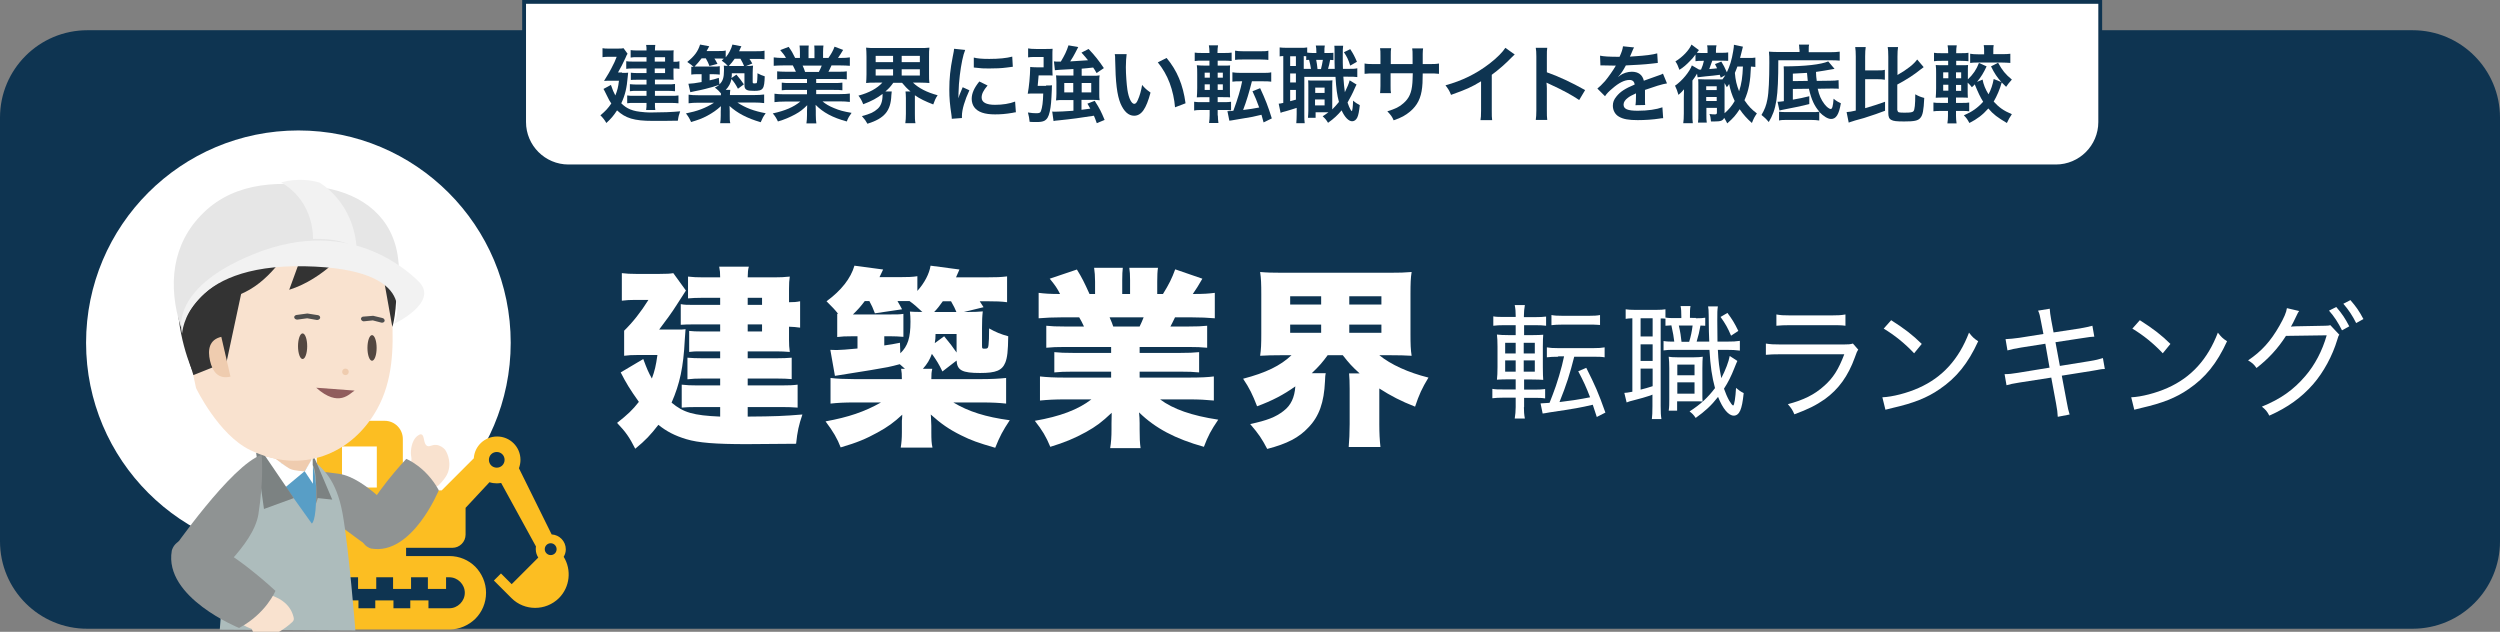
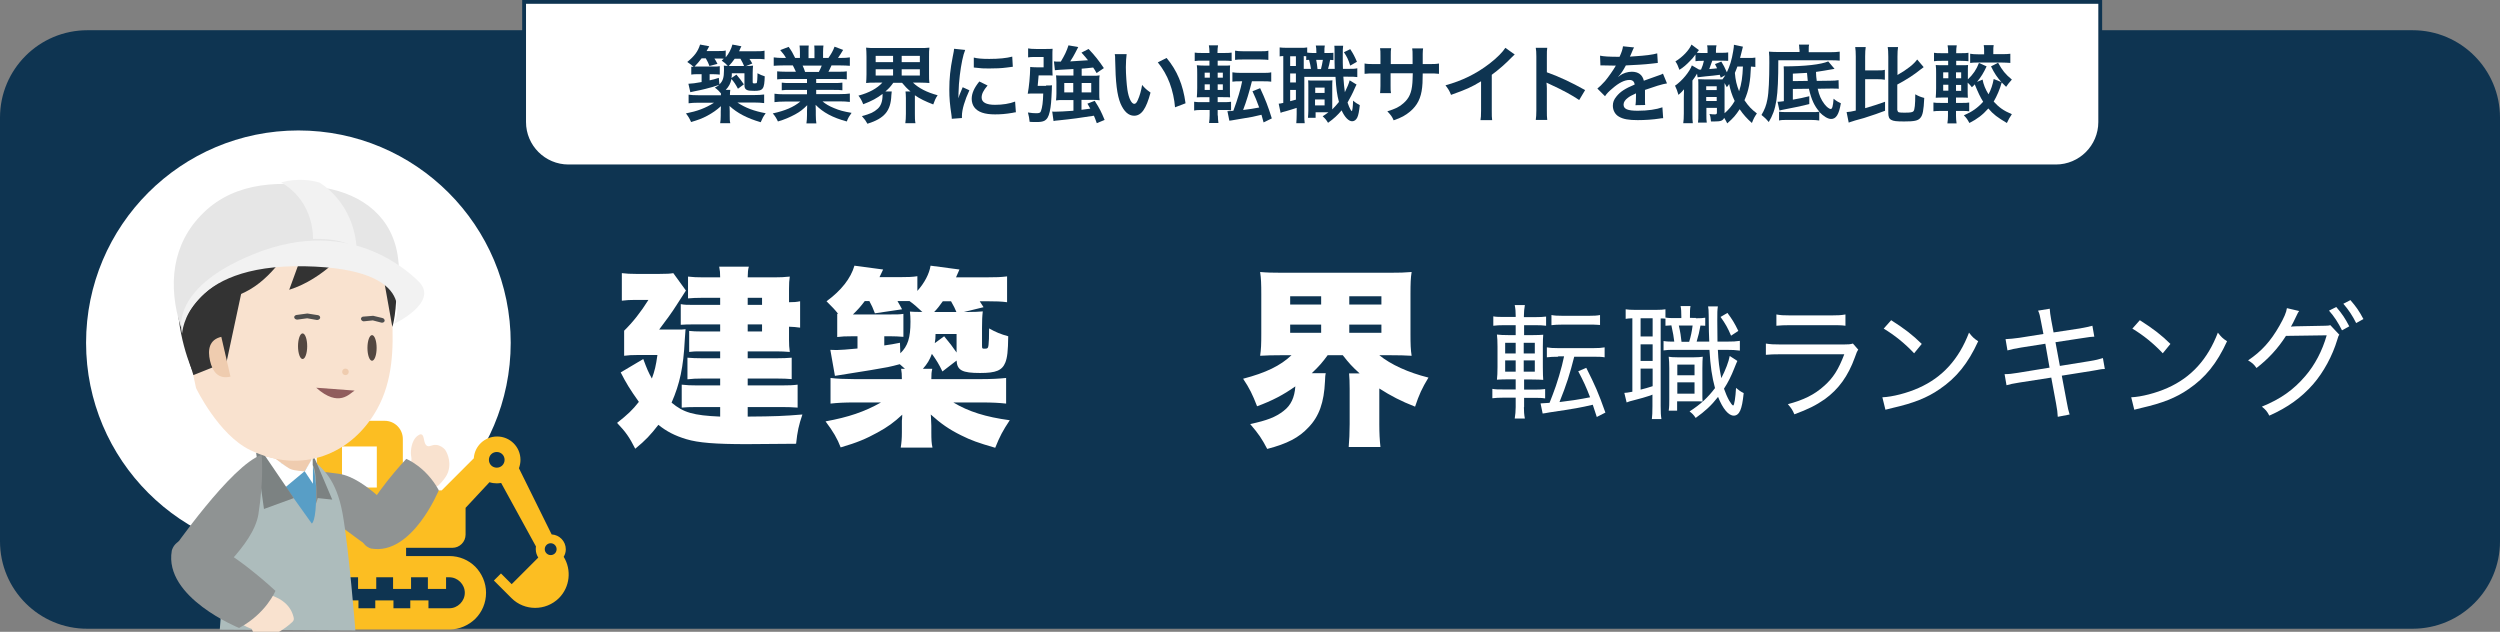
<svg xmlns="http://www.w3.org/2000/svg" version="1.1" id="Layer_2" x="0px" y="0px" viewBox="0 0 1307 330.3" style="enable-background:new 0 0 1307 330.3;" xml:space="preserve">
  <rect x="0" y="0" width="1307" height="330.3" fill="#808080" stroke="none" />
  <style type="text/css"> .st0{fill:#0E3451;} .st1{fill:#FFFFFF;} .st2{fill:#FFFFFF;stroke:#0E3451;stroke-width:2;stroke-miterlimit:10;} .st3{fill:#FCBE22;} .st4{fill:#8F9393;} .st5{fill:#F9E2CF;} .st6{fill:#ADBCBC;} .st7{fill:#EFCCAF;} .st8{fill:#589EC6;} .st9{fill:#7C8282;} .st10{fill:#534741;} .st11{fill:#915D5D;} .st12{fill:#4D4D4D;} .st13{fill:#333333;} .st14{fill:#E6E6E6;} .st15{fill:#F2F2F2;} </style>
  <g id="Layer_1-2">
    <g>
      <path class="st0" d="M45.7,15.8h1215.6c25.3,0,45.7,20.5,45.7,45.7V283c0,25.3-20.5,45.7-45.7,45.7H45.7C20.5,328.8,0,308.3,0,283 V61.5C0,36.2,20.5,15.8,45.7,15.8z" />
      <circle class="st1" cx="156" cy="179.2" r="111" />
      <path class="st2" d="M274,1h824v62.8c0,12.8-10.4,23.2-23.2,23.2H297.2C284.4,87,274,76.6,274,63.8V1L274,1z" />
      <g>
        <rect x="238.6" y="282.9" class="st0" width="6.3" height="3.2" />
        <rect x="238.6" y="289.1" class="st0" width="6.3" height="3.2" />
-         <rect x="238.6" y="295.3" class="st0" width="6.3" height="3.2" />
        <rect x="238.6" y="301.5" class="st0" width="6.3" height="3.2" />
        <rect x="248.6" y="282.9" class="st0" width="6.3" height="3.2" />
        <rect x="248.6" y="289.1" class="st0" width="6.3" height="3.2" />
        <rect x="248.6" y="295.3" class="st0" width="6.3" height="3.2" />
        <rect x="248.6" y="301.5" class="st0" width="6.3" height="3.2" />
      </g>
      <g>
        <path class="st1" d="M376.5,155.7h-9.8c-2.3,0-5.1,0.1-7,0.3v-11.4c2.8,0.3,4.5,0.4,8,0.4h8.8c0-2.6-0.1-3.4-0.5-5.6h15.5 c-0.5,1.8-0.5,2.7-0.6,5.6H405c2.9,0,5.1-0.1,7.9-0.4c-0.3,2-0.4,3.6-0.4,6.4v7c2.5,0,3.8-0.1,5.8-0.5v13.8 c-2-0.3-3.5-0.4-5.8-0.5v6.9c0,2.3,0.1,4.2,0.4,6.3c-2.8-0.2-4.4-0.3-6.9-0.3h-15.1v3.6H406c3.4,0,5.5-0.1,7.9-0.3v11.2 c-2.2-0.2-4.6-0.3-7.9-0.3h-15.1v3.6h17.6c4.1,0,6.2-0.1,8.5-0.4v12c-2.5-0.2-5.1-0.3-8.5-0.3h-17.6v5 c14.4-0.1,18.9-0.3,28.6-1.1c-1.9,5.6-2.6,8.7-3.3,15.3c-6.9,0.1-22,0.2-25.9,0.2c-16.3,0-25.2-0.7-31.5-2.6 c-6-1.8-10.4-4.1-14.6-7.5c-4.1,5.3-6.7,8.1-12.1,12.5c-3.1-6.1-5-8.8-9.5-13.5c5.6-4.4,8.1-6.8,11.4-11 c-4.7-6.6-6.7-9.9-9.5-15.4l11.8-7c1.9,5.1,2.7,7,4.5,10.2c1.5-4.1,2.1-6.6,2.9-12.3h-10.3c-2.9,0-4.9,0.1-7.1,0.4v-13.1 c4.5-4.4,8.7-9.7,12.7-16.1h-7.1c-2.6,0-4.2,0.1-6.8,0.4v-14.4c2.6,0.3,4.3,0.4,7.3,0.4h12.5c3.9,0,5.4-0.1,7.1-0.4l6.6,9.1 c-0.8,1.2-1.6,2.4-4.7,7.3c-2.3,3.7-5.8,8.5-9.3,13.1h7.3c4.9,0,5.1,0,6.5-0.2c-0.2,2.4-0.2,3.4-0.4,5.6 c-0.7,14.2-2.6,23-6.9,32.8c6.2,5.2,11.4,6.7,25.4,7.3v-5h-11.8c-4.4,0-6,0.1-8.3,0.3v-12c2.4,0.3,4.9,0.4,8.3,0.4h11.8v-3.6H367 c-2.8,0-5.2,0.1-7.6,0.4V187c2.4,0.2,4.5,0.3,7.6,0.3h9.5v-3.6h-10.3c-2.8,0-3.6,0-5.9,0.3v-11c2.1,0.2,3.2,0.3,6.8,0.3h9.4v-3.7 h-12.8c-4.3,0-5.1,0-7.8,0.2V159c2.2,0.4,2.9,0.4,8.5,0.4h12.1V155.7z M398.4,159.4v-3.7h-7.5v3.7H398.4z M390.9,173.3h7.5v-3.7 h-7.5V173.3z" />
        <path class="st1" d="M506.4,163.1c3,0,5.1-0.1,7.4-0.3c-0.3,2.4-0.4,4.9-0.4,8.7v9.1c0,1.6,0.1,1.7,1.4,1.7c1.5,0,1.8-0.3,2-1.9 c0.2-1.6,0.3-4.2,0.3-8.7c3.6,2,6,3,10,4.1c-0.1,7.9-0.5,11.1-1.5,13.7c-1.7,4.2-4.9,5.5-13.2,5.5c-9.4,0-12-1.4-12.3-6.5 l-7.4,5.7c-1.8-3.8-3.2-6-5.5-9.2c-1.2,3.2-2.4,5.2-4.7,7.8h4.9c-0.4,1.7-0.5,2.7-0.5,5.4h26.5c4.8,0,8.9-0.2,12.6-0.6V211 c-3.6-0.4-7.3-0.6-12.6-0.6h-15c8,4.8,16.9,7.6,29.5,9.3c-3.6,5.4-5.2,8.4-7.6,14.4c-9-2.6-12.6-3.9-17.8-6.5 c-6.3-3.1-10.7-6.2-15.9-10.9l0.1,1.2c0.1,1.3,0.1,1.3,0.1,2.4c0,0.3,0,1.1,0.1,2.3v3.4c0,3.9,0.1,5.8,0.6,8h-16.6 c0.4-2.5,0.6-4.7,0.6-8v-4.9c0-0.1,0-0.5,0-1.2c0.1-0.7,0.1-0.7,0.2-3.1c-4.3,4-7.6,6.4-12.9,9.3c-6,3.3-10.7,5.3-19.3,7.8 c-1.7-4.5-3.9-8.3-7.9-13.6c12-2.2,20.3-5,29-9.9h-13.9c-5.4,0-8.9,0.2-12.5,0.6v-13.4c2.9,0.4,7.8,0.6,12.3,0.6h25 c0-2.5-0.1-3.6-0.4-5.4h2c-0.7-0.6-0.7-0.6-2.7-2.4c-5.6,1.5-6.3,1.6-15.2,3.1l-18.7,3l-2.4-13.6c1.4,0,2.6,0.1,3.3,0.1 c2,0,5.5-0.3,10.9-0.8v-6.4h-2.5c-4.1,0-5.6,0.1-8.1,0.4V164l0.5,0.1c-1.8-2.3-2.9-3.4-6.1-6.6c7.7-5.6,12.7-12,14.6-18.6l15,2 c-0.3,0.7-0.3,0.7-1.9,4H470c4.7,0,7.2-0.1,9.6-0.5v7.7c3.8-4.3,6.2-8.9,6.9-13.2l15.1,2c-0.9,2.1-0.9,2.1-1.8,4.1h15.5 c5.7,0,7.9-0.1,11.2-0.5V158c-2.9-0.4-5.8-0.5-10.4-0.5h-3.9c0.9,1.3,1.1,1.7,2,3.1l-10.2,2.5H506.4z M470.7,184.7 c3.9-3.8,5.3-8,5.3-16.6c0-2.3-0.1-3.3-0.3-5.2c1.7,0.1,2.8,0.2,6.5,0.2c-3-2.8-4.2-3.9-6.7-5.7c-1,0-1.1,0-1.6,0h-4.7 c0.9,1.5,1.3,2.3,2.4,4.3l-14.2,2.1c-1.1-2.9-1.6-4-2.9-6.4h-2.4c-2.1,2.8-3.7,4.6-6.2,7h18.2c5.1,0,6,0,8.2-0.3v12 c-2.7-0.2-4.3-0.3-6.8-0.3h-3.2v4.8c3.6-0.5,4.7-0.7,8.2-1.4L470.7,184.7z M500,163.1c-0.7-1.7-1.3-3-2.8-5.6h-4.3 c-1.7,2.4-2.7,3.7-4.5,5.6H500z M500.1,174.6h-11c0,2.2-0.1,2.9-0.4,4.8l4.9-3.6c3,3.6,4.3,5.3,6.5,8.5V174.6z" />
-         <path class="st1" d="M556.7,181.4c-4.3,0-6.6,0.1-9.7,0.4v-11.5c2.9,0.3,5.1,0.4,9.7,0.4h10c-1-2.2-1.4-2.9-2.5-4.8h-8.8 c-4.8,0-9,0.2-12.4,0.5v-13.3c3.2,0.4,5.8,0.6,11.2,0.6c-1.5-3-2.6-4.6-5.4-8l14.2-4.8c2.7,4.4,3.7,6.4,6.6,12.8h2.9v-6.5 c0-2.8-0.2-5.2-0.5-7.2h15c-0.2,1.7-0.3,3.6-0.3,6.5v7.2h4.1v-7.2c0-2.8-0.1-4.6-0.4-6.5h15c-0.3,1.7-0.4,4.2-0.4,7.2v6.5h3 c3.2-5.2,4.6-8,6.4-12.9l14.2,4.9c-2,3.5-3.2,5.4-5,8c6,0,8.2-0.2,11.5-0.6v13.3c-3.4-0.3-7.7-0.5-12.5-0.5h-8.3 c-1.2,2.6-1.5,3-2.4,4.8h9.4c4.5,0,6.8-0.1,9.8-0.4v11.5c-3.2-0.3-5.4-0.4-9.8-0.4h-25.5v3.1h21.3c4.2,0,6.8-0.1,9.8-0.4v10.6 c-2.9-0.3-5.6-0.4-9.8-0.4h-21.3v3.1h26c5.8,0,9.9-0.2,12.8-0.6v12.6c-4.2-0.4-7.8-0.6-12.7-0.6h-15.4 c6.8,5.1,16.5,8.5,30.4,10.6c-3.8,5.6-5.3,8.4-7.5,14.2c-15-4.2-25.4-9.7-33.9-18c0.2,2.7,0.3,3.2,0.3,5.7v3.2 c0,4.2,0.1,7.1,0.5,9.8h-15.9c0.5-3.1,0.7-5.9,0.7-9.9v-3c0-2.5,0-2.8,0.1-5.6c-5.2,4.9-8.1,7.1-13.5,10.1 c-5.8,3.2-11.3,5.5-18.6,7.7c-2.2-5.3-4.2-8.7-8.1-13.6c13.3-2.3,22.5-5.8,29.6-11.2h-14c-5,0-8.9,0.2-12.9,0.6v-12.6 c3.5,0.4,7.4,0.6,12.8,0.6h24.4v-3.1h-20c-4.2,0-6.9,0.1-9.7,0.4v-10.6c2.8,0.3,5.4,0.4,9.7,0.4h20v-3.1H556.7z M595.8,170.7 c1-2.1,1.3-2.8,2.1-4.8h-17.8c1.1,2.5,1.4,3.3,1.9,4.8H595.8z" />
        <path class="st1" d="M670.5,185.7c-5.2,0-8.6,0.1-11.7,0.3c0.5-3.4,0.6-6.1,0.6-11.4v-20.8c0-5.4-0.1-8.2-0.6-11.6 c3.3,0.3,6.3,0.4,12,0.4h55.3c5.6,0,8.6-0.1,11.9-0.4c-0.5,3.1-0.6,6.1-0.6,11.6v20.8c0,5.3,0.1,8.3,0.6,11.4 c-3.2-0.2-6.6-0.3-11.9-0.3h-5c6,4.9,15.2,9.1,25.7,11.7c-3.4,5.6-4.9,8.9-7,15.2c-7.4-2.9-12.6-5.6-18.7-9.5v18.7 c0,4.6,0.2,8.4,0.6,11.9h-16.6c0.3-3.6,0.5-7.3,0.5-12v-18.4c0-3.4-0.1-5.9-0.3-8.1h5.5c-3.8-3.4-5.7-5.5-8.8-9.5h-7.9 c-2.7,3.7-4.4,5.7-8.3,9.4h7.3c-0.3,1.3-0.3,2.2-0.4,4.3c-0.5,10.9-3,18.2-8.6,24c-5,5.4-11.2,8.6-21.6,11.3 c-2.9-5.5-4.3-7.6-8.9-13c8.8-1.9,13.3-3.6,17.5-6.9c3.8-2.9,5.7-7,6.1-12.8c-6.2,4.4-12.1,7.5-20,10.4 c-2.4-6.2-3.9-9.3-7.3-14.4c11.9-3.1,19.5-6.8,25.3-12.3H670.5z M674.5,159.2h16.2v-4.3h-16.2V159.2z M674.5,174h16.2v-4.3h-16.2 V174z M705.4,159.2h16.8v-4.3h-16.8V159.2z M705.4,174h16.8v-4.3h-16.8V174z" />
      </g>
      <g>
        <path class="st1" d="M796.7,212.9c0,1.9,0.1,3.9,0.5,5.9h-5.3c0.3-2.1,0.5-3.7,0.5-6v-4.9h-6.2c-2.6,0-4.3,0.1-6,0.3v-4.9 c1.8,0.3,2.9,0.3,5.8,0.3h6.4v-5.3H789c-3,0-4.6,0.1-6.4,0.2c0.2-1.7,0.3-3.8,0.3-6.7v-10.5c0-2.9-0.1-4.7-0.3-6.4 c1.7,0.2,3.2,0.3,6.2,0.3h3.6V170h-5.9c-2.7,0-3.9,0.1-5.8,0.3v-4.9c1.7,0.3,3.1,0.3,6,0.3h5.7V165c0-2-0.1-3.5-0.5-5.5h5.3 c-0.3,1.9-0.5,3.5-0.5,5.5v0.8h5.7c2.9,0,4.2-0.1,5.9-0.3v4.8c-1.8-0.2-2.9-0.3-5.7-0.3h-5.8v5.2h4.4c3,0,4.2-0.1,5.6-0.2 c-0.1,1.2-0.2,3-0.2,6.1V192c0,3.4,0.1,5.3,0.2,6.6c-1.4-0.1-2.8-0.2-5.9-0.2h-4.1v5.3h5.6c2.5,0,3.6-0.1,5.4-0.3v4.9 c-1.7-0.3-3.1-0.3-5.7-0.3h-5.3V212.9z M786.9,179.2v5.6h5.5v-5.6H786.9z M786.9,188.4v5.9h5.5v-5.9H786.9z M802.4,184.8v-5.6 h-5.8v5.6H802.4z M802.4,194.3v-5.9h-5.8v5.9H802.4z M814.6,186.5c-2.5,0-4.2,0.1-5.9,0.3v-5.2c1.7,0.3,3.1,0.4,6,0.4H833 c2.8,0,4.2-0.1,5.9-0.4v5.2c-1.7-0.3-3.4-0.3-5.9-0.3h-10c-2.3,9.1-4,14.5-7.7,23.7c6.6-0.8,10.5-1.4,16-2.5 c-2-5.3-3.6-8.7-6.2-13.6l4.2-1.8c4.7,9.4,6.2,12.7,10,23.4l-4.5,2.3c-0.9-2.9-1-3.1-2.1-6.4c-6.4,1.5-9.1,2-22.6,4 c-1.8,0.3-2.5,0.5-3.6,0.6l-1.1-5.3c1.6-0.1,2.3-0.1,4.7-0.3c0.4-1.1,0.4-1.1,1.6-4.1c2.2-5.5,4.9-14.6,6-20.2H814.6z M811.1,164.7c1.6,0.3,2.9,0.4,5.9,0.4h13.7c2.9,0,4.2-0.1,5.8-0.4v5.2c-0.6,0-0.6,0-1.5-0.1c-0.8-0.1-2.7-0.1-4.4-0.1H817 c-2.7,0-4.2,0.1-5.9,0.3V164.7z" />
        <path class="st1" d="M853.3,166.4c-1.6,0.1-2.5,0.1-3.4,0.3v-5c1.2,0.2,2.7,0.3,4.9,0.3h11c2.4,0,3.7-0.1,4.9-0.3v4.9 c-1-0.1-1.4-0.1-2.5-0.1v45.8c0,3.2,0.1,5,0.4,6.8h-5c0.2-1.6,0.3-3.6,0.3-6.8v-6c-0.5,0.2-0.5,0.2-1.2,0.5 c-2.1,0.7-5.5,1.7-7.6,2.2c-2.8,0.7-3.8,1-4.7,1.4l-1.2-5c0.8,0,2.1-0.2,4.2-0.6V166.4z M857.7,175.9h6.3v-9.5h-6.3V175.9z M857.7,188.7h6.3V180h-6.3V188.7z M857.7,203.7c2.3-0.6,3.6-0.9,6.3-1.8v-9.2h-6.3V203.7z M886.6,166.4c2.5,0,3.8-0.1,4.9-0.3 v4.2c-1.2-0.1-1.2-0.1-2.5-0.1c-0.5,3-1.1,5.4-2,8.4h6.6c-0.2-3.8-0.2-5.8-0.3-14c0-2.2-0.1-3.1-0.3-4.4h5.1 c-0.3,2.1-0.3,3-0.3,7.4c0,3.8,0.1,7.6,0.1,11h4.5c3.8,0,5.1-0.1,7.2-0.4v5.1c-2.3-0.3-3.8-0.4-7.2-0.4h-4.3 c0.3,6.3,0.7,9.2,1.8,14.8c2.2-4.2,3.9-8.7,4.4-11.6l4,2.6c-0.4,0.8-0.7,1.6-1.6,3.8c-1.6,4.1-3.3,7.5-5.4,10.7 c0.8,2.3,1.7,4.4,2.7,6.2c0.8,1.4,1.7,2.6,2.1,2.6c0.6,0,1.2-4.1,1.5-9.2c1.4,1.2,2.5,2,4,2.7c-0.5,4.8-1,7.2-1.8,9.1 c-0.8,1.8-1.9,2.7-3.4,2.7c-2.7,0-5.7-3.5-8.2-9.8c-3.6,4.6-6.8,7.5-11.7,11c-1.2-1.8-1.8-2.3-3.2-3.4c5.9-3.8,9.5-7.2,13.3-12.2 c-1.6-5.9-2.4-11.4-2.9-20h-19.8c-1.5,0-2.6,0.1-4.2,0.3v-4.9c1.2,0.2,2.4,0.3,4.1,0.3h1.5c-0.3-2.7-0.6-4.2-1.5-8.5 c-1.6,0.1-1.9,0.1-3.1,0.2v-4.3c1.5,0.3,2.7,0.3,4.6,0.3h3.7v-0.8c0-2.7-0.1-4-0.4-5.5h5.2c-0.3,1.5-0.3,2.9-0.3,5.5v0.7H886.6z M890,206.5c0,0.8,0,2.7,0.1,3.4c-1.3-0.1-2.5-0.1-5.2-0.1h-8.1v4.9h-4.4c0.3-2,0.3-3.6,0.3-5.9v-16.2c0-2.7-0.1-4.1-0.3-6.1 c1.3,0.2,2.1,0.3,4.5,0.3h8.8c2.1,0,3-0.1,4.5-0.3c-0.1,1.5-0.2,2.9-0.2,6.1v12.1V206.5z M876.9,196.2h9v-5.6h-9V196.2z M876.9,205.8h9v-5.9h-9V205.8z M883.1,178.7c0.9-2.9,1.4-5.4,1.8-8.5h-7.2c0.8,3.5,1.1,5.7,1.4,8.5H883.1z M903.1,163.6 c2.4,3.2,3.6,5.1,5.7,9.4l-3.8,2.5c-1.7-4-2.9-6.2-5.5-9.8L903.1,163.6z" />
        <path class="st1" d="M923.1,179.6c2.5,0.4,4.2,0.5,8.3,0.5h32.2c2.9,0,3.8-0.1,5.1-0.5l2.8,3.2c-0.7,1-0.9,1.6-1.8,4.1 c-3.5,9.7-8.5,16.6-15.7,21.8c-4.6,3.2-8.8,5.3-15.9,7.9c-1-2.3-1.5-3.1-3.4-5.3c8.3-2.2,13.9-5,18.9-9.5 c4.8-4.2,7.6-8.7,10.6-16.6h-32.8c-4.3,0-6,0.1-8.2,0.3V179.6z M928.7,164.4c2.3,0.4,3.4,0.5,7.5,0.5h21.1c3.8,0,5.1-0.1,7.5-0.5 v5.9c-2.1-0.3-3.8-0.3-7.4-0.3h-21.3c-3.4,0-5.1,0.1-7.4,0.3V164.4z" />
        <path class="st1" d="M984.1,207.7c5.2-0.2,13-2.2,19-4.9c12.4-5.5,21-15,26.3-28.9c1.8,2.3,2.5,3,4.8,4.5 c-5.3,11.6-11.4,19.1-20.1,25c-6.6,4.6-13.9,7.4-24.4,9.8c-2.1,0.5-2.6,0.6-4,1L984.1,207.7z M988.7,167.4 c7.2,4.6,11.2,7.7,16,12.4l-4,4.9c-4.9-5.2-10.1-9.4-15.9-12.9L988.7,167.4z" />
        <path class="st1" d="M1067.1,168.4c-0.6-3.2-0.8-4.4-1.6-6l6.1-1c0.1,1.8,0.3,3.1,0.8,6l1.2,6.4l13.8-2.1c2.9-0.5,5-1,6.5-1.4 l1,5.7c-1.9,0.1-2,0.1-6.5,0.8l-13.8,2.1l2.3,12.4l15.5-2.5c3.2-0.5,5.1-1,7-1.6l1,5.7c-1.3,0-1.6,0.1-2.9,0.3 c-0.3,0.1-0.7,0.1-1,0.2c-0.8,0.1-1.7,0.3-2.9,0.5l-15.7,2.5l2.5,13.3c0.7,3.8,0.9,4.8,1.6,7l-6.2,1.2c-0.1-2-0.3-3.9-0.9-7 l-2.5-13.5l-16.7,2.6c-3.6,0.6-4.7,0.8-6.7,1.4l-1-5.8c2.2,0,3.9-0.2,7-0.7l16.5-2.7l-2.2-12.5l-12.7,2c-3.2,0.5-5.3,1-7.1,1.5 l-1-5.9c2.3-0.1,4.2-0.3,7.2-0.7l12.6-2L1067.1,168.4z" />
        <path class="st1" d="M1114.2,207.7c5.2-0.2,13-2.2,19-4.9c12.4-5.5,21-15,26.3-28.9c1.8,2.3,2.5,3,4.8,4.5 c-5.3,11.6-11.4,19.1-20.1,25c-6.6,4.6-13.9,7.4-24.4,9.8c-2.1,0.5-2.6,0.6-4,1L1114.2,207.7z M1118.7,167.4 c7.2,4.6,11.2,7.7,16,12.4l-4,4.9c-4.9-5.2-10.1-9.4-15.9-12.9L1118.7,167.4z" />
        <path class="st1" d="M1223,175c-0.5,0.7-0.5,0.7-1.1,2.7c-2.5,8.3-7.1,16.9-12.7,23.3c-6,6.8-13.1,12-22.8,16.3 c-1.2-2.3-1.9-3.1-3.9-4.7c9.8-4,16.6-8.8,22.8-16.1c4.9-5.7,8.8-13.1,11.1-21.2l-21.3,0.3c-4.2,6.6-9.2,12-15.4,16.8 c-1.4-2-2.1-2.6-4.4-4c7-4.7,11.8-10,16.4-18.1c2.4-4.2,3.6-7,3.9-9.2l6.4,1.5c-0.6,0.8-0.6,0.8-1.4,2.5 c-1.6,3.3-2.1,4.4-2.9,5.7c0.5-0.1,0.5-0.1,2.4-0.2l15.4-0.3c1.6,0,2-0.1,2.8-0.3L1223,175z M1221.4,160.5 c3.1,3.6,4.6,5.9,6.8,10.1l-3.8,2.1c-2-4-4.1-7.3-6.8-10.3L1221.4,160.5z M1228.8,156.9c3.1,3.6,4.5,5.6,6.8,9.9l-3.8,2.1 c-1.9-3.8-3.8-6.7-6.7-10.1L1228.8,156.9z" />
      </g>
      <g>
        <path class="st3" d="M294.7,291.1c0.7-1.2,1.1-2.5,1.1-3.9c0-4.2-3.3-7.6-7.4-7.8l-17.1-34.6c0.5-1.4,0.8-2.8,0.8-4.4 c0-6.8-5.5-12.2-12.2-12.2c-6.5,0-11.8,5-12.2,11.4l-16.8,16.8h-20.3v-26.9c0-5.2-4.2-9.5-9.5-9.5h-26c-5.2,0-9.5,4.2-9.5,9.5 v26.9h-5.3c-3.8,0-6.9,3.1-6.9,6.9v16.2c0,3.8,3.1,6.9,6.9,6.9h16.4v4.3h-9.4c-5.3,0-10.1,2.2-13.6,5.6 c-3.5,3.5-5.6,8.3-5.6,13.6c0,5.3,2.2,10.1,5.6,13.6c3.5,3.5,8.3,5.6,13.6,5.6h67.6c5.3,0,10.1-2.2,13.6-5.6 c3.5-3.5,5.6-8.3,5.6-13.6c0-5.3-2.2-10.1-5.6-13.6c-3.5-3.5-8.3-5.6-13.6-5.6h-22.6v-4.3h24.2c3.8,0,6.9-3.1,6.9-6.9v-14 l12.5-13.4c1.2,0.4,2.5,0.6,3.8,0.6c0.8,0,1.6-0.1,2.3-0.2l18.2,33.2c-0.1,0.5-0.1,1-0.1,1.5c0,1.6,0.5,3,1.3,4.3l-13.9,13.9 l-5.6-5.6l-3.7,3.7l9.2,9.2c6.8,6.8,17.9,6.8,24.8,0C298,306.9,298.9,297.9,294.7,291.1z M178.8,233.4H197v21.5h-18.2V233.4z M214.9,307.9v-6.1h8.8v6.1h9.5v-6.1h1.7c2.2,0,4.2,0.9,5.7,2.4c1.5,1.5,2.4,3.5,2.4,5.7c0,2.2-0.9,4.2-2.4,5.7 c-1.5,1.5-3.5,2.4-5.7,2.4H224v-4.1h-9.5v4.1h-8.8v-4.1h-9.5v4.1h-8.8v-4.1H178v4.1h-10.8c-2.2,0-4.2-0.9-5.7-2.4 c-1.5-1.5-2.4-3.5-2.4-5.7c0-2.2,0.9-4.2,2.4-5.7c1.5-1.5,3.5-2.4,5.7-2.4h1.7v6.1h9.5v-6.1h8.8v6.1h9.5v-6.1h8.8v6.1H214.9z M259.7,244.5c-2.3,0-4.1-1.8-4.1-4.1c0-2.3,1.8-4.1,4.1-4.1c2.3,0,4.1,1.8,4.1,4.1C263.8,242.7,262,244.5,259.7,244.5z M287.9,290.2c-1.7,0-3.1-1.4-3.1-3.1c0-1.7,1.4-3.1,3.1-3.1c1.7,0,3.1,1.4,3.1,3.1C291,288.9,289.6,290.2,287.9,290.2z" />
      </g>
      <g>
        <g>
          <path class="st4" d="M177.2,247.7c-16.1-2.4-27.2-1.4-27.2-1.4c4.7,13.8,44.2,40.5,44.2,40.5c-5.2-10.1,18.2-13.5,18.2-13.5 C207.7,270,191.7,249.9,177.2,247.7L177.2,247.7z" />
          <path class="st5" d="M232.7,235.1c-1-1.1-2.6-2.3-4.6-2.5c-2.4-0.2-3.5,1.2-4.8,0.5c-2.1-1.1-1.2-5.5-3-6 c-0.6-0.2-1.2,0.2-1.8,0.6c-3.8,2.6-3.7,8.9-3.7,9.3c0.1,2,0.4,2,0.3,3.8c-0.1,1.8-2.1,3.6-1.7,5.4c1.3,5.7,9.1,6.6,13.8,7.9 c0.4,0.1,0.8,0.2,1.2,0.1c0.5-0.1,0.9-0.4,1.2-0.8c4.4-4.4,4.8-7.1,4.8-7.1C236.1,240.6,233.2,235.8,232.7,235.1z" />
          <path class="st4" d="M229.4,256.3c-6.7-12.3-17-16.4-17-16.4s-19,20.1-22.8,32.8c-3.8,12.7,4.6,14.1,4.6,14.1 C215.5,290.4,229.4,256.3,229.4,256.3z" />
        </g>
        <path class="st6" d="M164.9,241.6l-3.4-3.6h-24.7c0,0-18.5,11.2-18.9,35.4c-0.4,23.9-3,55.8-3,55.8l70.9,0.4 c0,0-3.4-42.8-6.7-61.1S168.2,244.9,164.9,241.6L164.9,241.6z" />
        <polygon class="st7" points="144,235.4 138,238.5 158.2,251 162.7,240.6 " />
        <path class="st8" d="M142.7,240.6l-4.4-1.5l24.7,34.6c0,0,2.3-0.6,2.3-15.8c0-11.7-2.6-16.6-2.6-16.6l-3.5,5.2l-6.5,0.5l-5.5-4.7 C145.7,241.8,144.1,241.2,142.7,240.6L142.7,240.6z" />
        <path class="st1" d="M159.2,246.4c0,0-5.2-0.2-7.4-1.2c-1.7-0.7-7.8-5.4-7.8-5.4l-7.3-1.8l1.5,1.1l10.8,15.8L159.2,246.4 L159.2,246.4z" />
        <polygon class="st1" points="162.7,239.9 163.6,239.9 163.6,252.9 159.3,246.4 162.7,240.6 " />
        <polygon class="st9" points="137.6,236.9 133.9,236.7 138,266.1 153.6,260.4 " />
        <path class="st9" d="M164.3,239.1l-0.8-1.1v5.2c2.4,3,1.8,20.1,1.8,20.1l0.8-2.9l7.6,0.8L164.3,239.1L164.3,239.1z" />
        <g>
          <path class="st7" d="M162.7,223.6l-21.8-5.9l1.7,19.1c2.1,9,20.1,3.7,20.1,3.7L162.7,223.6L162.7,223.6z" />
          <path class="st5" d="M204,148.7c-1.1-8.3-4-16-12-22.4c-12.6-10.1-32-14.9-48.4-11.9c-22.7,4.2-42.2,16.9-46.5,32.1 c-4.2,15.2,5.4,56.4,5.4,56.4s11.7,24.4,28.3,32.4c26.9,13,53.3,2.2,66.4-21.5c8.1-14.6,8.6-31.4,7.8-47.5 C204.8,160.3,204.8,154.3,204,148.7L204,148.7z" />
          <g>
            <ellipse class="st10" cx="194.5" cy="181.9" rx="2.4" ry="6.7" />
            <ellipse class="st10" cx="158.2" cy="181" rx="2.4" ry="6.7" />
          </g>
          <circle class="st7" cx="180.6" cy="194.4" r="1.7" />
          <path class="st11" d="M165.3,202.7c11.9,10.6,17.5,3,20.1,1.5" />
          <path class="st12" d="M166.6,167.1c-0.3,0.1-0.6,0.2-0.9,0.2l-5.1-0.9l-5.2,0.7c-0.9,0-1.6-0.6-1.6-1.3c0-0.7,0.8-1.2,1.7-1.2 l5.2-0.7l5.1,0.8c0.9,0,1.6,0.6,1.6,1.3C167.4,166.5,167,166.9,166.6,167.1L166.6,167.1z" />
          <path class="st12" d="M200.3,168.6c-0.2,0.1-0.5,0.1-0.8,0.1l-4.6-1.2l-4.8,0.5c-0.8-0.1-1.4-0.7-1.4-1.4 c0.1-0.7,0.8-1.2,1.6-1.1l4.8-0.4l4.6,1.1c0.8,0.1,1.4,0.7,1.4,1.4C201.1,168,200.8,168.4,200.3,168.6L200.3,168.6z" />
          <path class="st13" d="M175.3,134.5c-88.2-7.3-74.5,59.8-74.5,59.8s-9.7-20.7-7.8-45.1c1.9-24.4,27.5-36.8,30.7-38.8 s24.7-7.2,47.7-3s35.7,17.8,36,36.3c0.3,20.4-2.3,27.2-2.3,27.2l-5.3-29.7L175.3,134.5L175.3,134.5z" />
          <path class="st13" d="M114.2,134.5l-14.5,29c0,0,9.6-3.3,25.3-9.4s24.8-22.1,28.4-27.4L114.2,134.5z" />
          <path class="st13" d="M181.9,129.8l-20.5-6.3l-10.2,28C169.6,145.7,181.9,129.8,181.9,129.8L181.9,129.8z" />
          <polygon class="st13" points="111.8,151.4 118.2,190.4 127.6,146.5 " />
          <path class="st13" d="M120,179l1.7-31l-27.1,15.5c-1.9,6.3,6.5,32.6,6.5,32.6l14.5-5.8l1.1-6.4L120,179L120,179z" />
          <path class="st7" d="M115.7,176.1c-6.4,1.5-7.2,6.8-5.9,12.5s4.3,9.8,10.7,8.3" />
          <path class="st14" d="M208.1,158c0,0,1.9-8.5,0-23.1c-2.7-21.2-18.2-33.1-38.3-36.7c-22.1-3.9-46.4-3.6-63.4,13 c-16.9,16.4-18.6,38.4-11.9,59.7c15.1-33.6,50.8-34,75.1-34C194.3,137,203.1,145.5,208.1,158z" />
          <path class="st15" d="M206,169.3c0,0,15.5-28.9-46.8-30.1s-64,35.2-64,35.2s-8-23.1,37.3-41.5c26-10.6,47-7.9,62.3-1.6 c11.3,4.7,19.5,11.3,24.1,15.9C229.9,158,206,169.4,206,169.3L206,169.3z" />
          <path class="st15" d="M147,95.4c17.8,10.3,16.6,29.5,16.6,29.5c18.4-0.4,22.9,5.5,22.9,5.5c-1.4-25.1-19.6-35-19.6-35 C156,92.3,147,95.4,147,95.4L147,95.4z" />
        </g>
        <g>
          <path class="st4" d="M135.1,268.8c2.9-18.4,1.7-31,1.7-31c-15.9,5.3-47,50.3-47,50.3c11.7-5.9,15.6,20.7,15.6,20.7 C109.3,303.5,132.5,285.3,135.1,268.8L135.1,268.8z" />
          <path class="st5" d="M138.1,310.2c0,0-17,7.4-15.8,11.6s9.3,7,9.3,7c1,2.8,3.1,4.2,3.1,4.2c5.5,1.9,14.6-4.4,18.1-7.8 c0.3-0.3,0.6-0.6,0.7-1c0.2-0.5,0.1-1,0-1.5C151.7,315.1,144.9,311.7,138.1,310.2L138.1,310.2z" />
          <path class="st4" d="M125,328.3c14.2-7.6,19-19.4,19-19.4s-23.1-21.7-37.8-26.1S89.8,288,89.8,288 C85.6,312.4,125,328.3,125,328.3z" />
        </g>
      </g>
    </g>
  </g>
  <g>
-     <path class="st0" d="M325.2,38.1c2,0,2.3,0,3.2-0.1c-0.1,0.8-0.1,1.1-0.2,1.9c-0.5,6.1-1.4,9.9-3.4,14.1c1.5,1.5,3,2.5,4.7,3.2 c2,0.8,3.9,1.2,7.8,1.5c1.1,0.1,2.7,0.1,3.3,0.1c5.4,0,10.8-0.2,15-0.6c-0.7,2-0.9,2.6-1.2,4.9c-4.1,0.1-8.4,0.1-13.2,0.1 c-9.7,0-14.2-1.4-18.6-5.5c-1.9,2.9-3.1,4.3-5.6,6.6c-0.9-1.6-1.7-2.6-3.1-4c2.7-2.3,4-3.7,5.7-6.2c-0.8-1.1-1.4-2.2-2.1-3.7 c-0.1-0.2-0.5-0.9-1-2c-0.2-0.4-0.5-1.1-1-1.9l3.9-2.1c0.9,2.7,1.4,3.8,2.3,5.5c1-2.5,1.5-4.2,1.9-7.7h-4.2c-1.2,0-2.5,0-3.6,0.1 c2.7-4.4,2.7-4.4,3.8-6.5c1.6-3.1,2-3.9,2.8-6.1h-4.4c-1.2,0-1.9,0-3,0.2v-4.7c1,0.2,1.8,0.2,3.1,0.2h4.7c1.7,0,2.4,0,3.2-0.2 l2.1,2.9c-0.4,0.5-0.4,0.6-1.1,2.2c-0.9,2.1-2.9,5.9-3.9,7.6H325.2z M337.9,29.9h-5.1c-1.2,0-2.2,0-3.1,0.2v-3.9 c1.1,0.1,1.8,0.2,3.4,0.2h4.9c0-1.4,0-1.9-0.2-2.9h4.8c-0.1,0.8-0.2,1.4-0.2,2.9h6.5c1.4,0,2.4,0,3.3-0.1c-0.1,0.8-0.1,1.7-0.1,2.8 v3.2c1.4,0,2.2,0,3.1-0.3V36c-1-0.2-1.7-0.2-3.1-0.2v3.3c0,1,0,2,0.1,2.6c-1.1,0-1.9-0.1-3.1-0.1h-6.7v2.5h6.8c1.5,0,2.5,0,3.7-0.2 v3.8c-1.1-0.1-2.2-0.2-3.7-0.2h-6.8v2.6h8.4c1.8,0,2.8,0,3.9-0.2v4.1c-1.1-0.1-2.3-0.2-3.9-0.2h-8.4c0,2,0,2.6,0.2,3.7h-4.8 c0.2-1.1,0.2-2,0.2-3.7h-6.3c-1.8,0-2.7,0-3.8,0.2v-4.1c1,0.2,2.2,0.2,3.8,0.2h6.3v-2.6h-5.2c-1.3,0-2.4,0-3.5,0.2V44 c1.1,0.1,2.1,0.2,3.5,0.2h5.2v-2.5h-5.4c-1.2,0-1.8,0-2.8,0.1V38c0.9,0.1,1.6,0.2,3.1,0.2h5.1v-2.4h-6.8c-1.9,0-2.7,0-3.8,0.2v-4 c1.1,0.2,1.7,0.2,4,0.2h6.6V29.9z M347.7,32.2v-2.3h-5.4v2.3H347.7z M342.3,38.2h5.4v-2.4h-5.4V38.2z" />
    <path class="st0" d="M390.2,34.5c1.4,0,2.5,0,3.5-0.2c-0.1,1.1-0.2,2.2-0.2,4v4.5c0,0.7,0.1,0.8,1,0.8c0.8,0,1.1-0.1,1.2-0.4 c0.1-0.4,0.3-2.1,0.3-3.7l0-0.5c0-0.4,0-0.4,0-0.7c1.4,0.7,2.4,1.2,3.8,1.6c-0.2,6.6-0.8,7.6-5.4,7.6c-2.1,0-3.2-0.1-4-0.5 c-0.9-0.5-1.2-1.1-1.2-2.6v-6.1h-6.6c0,1.2,0,1.6-0.2,2.5L385,39c1.8,2.2,2.6,3.1,3.9,5.1l-3.1,2.3c-1.2-2.3-2.1-3.6-3.4-5.1 c-0.5,2.4-1.3,3.9-3,5.7h2.4c-0.1,0.8-0.2,1.4-0.2,2.7h12.6c2.3,0,3.8-0.1,5.3-0.3v4.5c-1.5-0.2-3.2-0.3-5.3-0.3h-8.7 c4.2,2.8,8.8,4.5,14.8,5.6c-1.3,1.8-1.7,2.6-2.6,4.7c-7.2-2.1-12.3-4.8-16.3-8.5c0,0.6,0.1,1.6,0.1,2.8v2.2c0,2,0,2.9,0.3,4h-5.3 c0.2-1.2,0.3-2.2,0.3-4v-2.1c0-0.7,0-1.1,0.1-2.8c-2.3,2.1-4.2,3.4-7.1,5c-2.8,1.5-4.8,2.2-8.5,3.3c-0.9-2-1.3-2.7-2.7-4.5 c6-1.2,10.1-2.7,14.7-5.6h-8.1c-2.1,0-3.7,0.1-5.2,0.3v-4.5c1.2,0.2,3,0.3,5.2,0.3h11.7c0-0.5,0-0.7,0-1c-0.7-0.9-1.9-2.1-3.2-3 c1.2-0.6,1.7-0.9,2.4-1.5c-2.6,0.9-4.1,1.4-7.4,2.2c-2.1,0.5-3.3,0.8-5.5,1.2c-1.5,0.3-1.5,0.3-2.3,0.5l-1-4.4 c2.1-0.1,3.5-0.3,6.9-0.9v-4.1h-1.8c-1.8,0-2.5,0-3.6,0.2v-4.1c0.6,0.1,0.8,0.1,1.2,0.1c-0.9-0.9-1.1-1.1-3.3-2.6 c3.7-3,5.6-5.5,6.7-9.1l4.8,0.9c-0.1,0.1-0.5,0.9-1.4,2.5h5.7c2.1,0,3.3,0,4.3-0.3v3.6c1.7-2,3-4.6,3.5-6.7l4.7,0.9 c-0.2,0.3-0.6,1.2-1.2,2.6h8.5c2.3,0,3.3,0,4.8-0.3v4.5c-1.4-0.2-2.6-0.2-4.6-0.2h-3.3c0.5,0.7,0.6,0.8,1.5,2.4l-3.4,1.4H390.2z M376.1,44.1c1.8-1.6,2.4-3.6,2.4-7.3c0-1.1,0-1.8-0.1-2.5c0.7,0.1,1,0.1,2.1,0.1c-0.8-0.9-2-1.9-3.2-2.7c0.6-0.5,0.8-0.7,1.1-1 c-0.8-0.1-1.6-0.1-2.5-0.1h-2.4c0.7,1.1,0.9,1.4,1.6,2.8l-4.2,1.1c-0.6-1.5-0.8-2.1-1.9-4h-2.2c-1.4,1.8-2.3,2.9-3.7,4.3 c0.7,0,1,0,1.8,0h7.8c2.1,0,2.6,0,3.6-0.2V39c-1.1-0.1-1.9-0.2-3.3-0.2h-2V42c1.9-0.4,2.6-0.6,4.8-1.3L376.1,44.1z M381.8,34.5h7.2 c-0.4-1.1-1-2.2-1.9-3.8h-3c-1,1.5-1.9,2.5-3.1,3.8H381.8z" />
    <path class="st0" d="M410.8,41.3c-2,0-3.2,0-4.5,0.2v-4.2c1.2,0.1,2.4,0.2,4.5,0.2h5.3c-0.7-1.4-1.1-2.4-1.6-3.3h-4.8 c-2.2,0-3.8,0.1-5.2,0.2v-4.4c1.4,0.2,2.8,0.3,5,0.3h1.4c-0.8-1.5-1.4-2.2-3-4.1l4.4-1.7c1.5,2.1,2.1,3.1,3.4,5.8h2.5v-3.1 c0-1.3-0.1-2.6-0.2-3.4h4.8c-0.1,0.8-0.1,1.8-0.1,3.3v3.3h3.1v-3.3c0-1.4,0-2.4-0.1-3.3h4.8c-0.1,0.8-0.2,2-0.2,3.4v3.1h2.8 c1.5-2.2,2.4-3.7,3.2-5.9l4.5,1.7c-1.1,1.8-1.8,2.9-2.7,4.2h1.2c2.3,0,3.7-0.1,5-0.3v4.4c-1.4-0.1-3.1-0.2-5.2-0.2h-4.4 c-0.8,1.8-1,2.2-1.6,3.3h5.1c2.2,0,3.3,0,4.5-0.2v4.2c-1.4-0.2-2.5-0.2-4.5-0.2h-11.5v2.1h9.2c2,0,3.3,0,4.5-0.2v4 c-1.2-0.2-2.6-0.2-4.5-0.2h-9.2v2.2h12.3c2.5,0,4-0.1,5.3-0.3v4.4c-1.6-0.2-3.3-0.3-5.3-0.3H430c1.5,1.3,3.5,2.5,6,3.5 c2.8,1.2,5.1,1.8,9.2,2.5c-1.2,1.7-1.8,2.6-2.5,4.5c-7.4-2-12.4-4.7-16.3-8.7c0.1,1.7,0.1,2.1,0.1,3.1v2.2c0,1.8,0.1,3.2,0.3,4.4 h-5.2c0.2-1.3,0.3-2.7,0.3-4.5V58c0-1,0-1.2,0.1-3c-2.1,2.1-3.7,3.4-6.3,4.8c-2.8,1.5-5.5,2.7-9,3.7c-0.7-1.5-1.5-2.9-2.7-4.2 c6.4-1.4,10.9-3.3,14.4-6.2h-8.2c-2.1,0-3.7,0.1-5.3,0.3v-4.4c1.4,0.2,2.9,0.3,5.3,0.3h11.7V47h-8.7c-1.9,0-3.3,0-4.5,0.2v-4 c1.2,0.2,2.5,0.2,4.5,0.2h8.7v-2.1H410.8z M428.1,37.6c0.7-1.3,1-2.1,1.5-3.3h-10c0.6,1.3,0.9,2,1.3,3.3H428.1z" />
    <path class="st0" d="M457.4,43.2c-1.9,0-3.3,0-4.6,0.2c0.1-1.4,0.2-2.5,0.2-4.6v-9.2c0-2.2-0.1-3.3-0.2-4.7 c1.4,0.2,2.6,0.2,4.7,0.2h23.6c2.1,0,3.3,0,4.8-0.2c-0.2,1.3-0.2,2.5-0.2,4.7v9.2c0,2.2,0,3.3,0.2,4.6c-1.4-0.1-2.8-0.2-4.7-0.2 h-3.9c3,2.9,7.3,5.1,12.9,6.6c-1.1,1.6-1.5,2.6-2.3,4.8c-3.9-1.5-7.1-3-9.6-4.8v9.8c0,1.9,0,3.4,0.3,4.8h-5.3 c0.2-1.4,0.3-2.8,0.3-4.9v-8.2c0-1.6-0.1-2.5-0.2-3.5h2.6c-2.1-1.8-2.7-2.5-4.4-4.5h-4.6c-1.3,1.8-2.1,2.8-4.1,4.5h3.3 c-0.1,0.5-0.1,1-0.2,2c-0.3,8.2-3.6,12.1-12.5,14.9c-0.9-1.6-1.3-2.2-2.9-4c4.2-1.1,6.2-2,8.1-3.7c1.8-1.5,2.7-3.9,2.7-7.3 c0-0.1,0-0.3,0-0.6c-2.9,2.2-5.6,3.7-10.1,5.4c-0.9-2.2-1.3-2.9-2.5-4.5c5.6-1.5,9.8-3.8,12.5-6.8H457.4z M457.8,32.5h9.1v-3.3 h-9.1V32.5z M457.8,39.5h9.1v-3.3h-9.1V39.5z M471.4,32.5h9.5v-3.3h-9.5V32.5z M471.4,39.5h9.5v-3.3h-9.5V39.5z" />
    <path class="st0" d="M497.6,62.1c0-0.8-0.1-1.1-0.2-2.1c-0.8-5.3-1.1-8.7-1.1-13.2c0-5.7,0.5-10.7,1.8-17.2 c0.5-2.5,0.6-2.9,0.7-4.1l5.8,0.6c-1.1,2.6-2.1,7.5-2.8,13.2c-0.4,3.3-0.6,5.9-0.7,9.7c0,1,0,1.3-0.1,2.4c0.5-1.5,0.6-1.8,2.3-5.8 l3.5,1.6c-2.4,5.1-3.9,10.2-3.9,13.3c0,0.3,0,0.6,0,1.2L497.6,62.1z M516.3,44.7c-2.2,2.6-3.1,4.4-3.1,6.3c0,2.5,2.4,3.8,7,3.8 c3.9,0,7.7-0.6,10.5-1.7l0.4,5.6c-0.6,0-0.8,0.1-1.8,0.3c-3.5,0.6-6.2,0.8-9.1,0.8c-5.5,0-9-1.2-10.9-3.8c-0.8-1.1-1.3-2.7-1.3-4.3 c0-2.9,1.3-5.8,4-9.1L516.3,44.7z M509.1,30.1c2,0.5,4.3,0.7,8.1,0.7c4.9,0,9.1-0.4,12-1.2l0.3,5.3c-0.4,0-1,0.1-3.1,0.4 c-2.8,0.4-6.2,0.5-9.4,0.5c-3.2,0-3.3,0-7.9-0.5L509.1,30.1z" />
    <path class="st0" d="M546.9,44.7c1.5,0,2.3,0,3.1-0.1c-0.1,0.9-0.1,1.2-0.1,2.1c-0.3,6.6-0.4,8.4-1.1,11.7c-0.6,2.7-1.4,4-2.9,4.8 c-0.9,0.4-2,0.6-3.8,0.6c-1.4,0-2.5,0-3.8-0.1c-0.2-2-0.4-2.9-0.9-4.9c1.6,0.3,3.3,0.4,4.3,0.4c1.6,0,2.2-0.2,2.5-1.1 c0.7-1.8,1.1-4.8,1.2-9.2h-5.1c-1.2,0-2,0-3,0.1c0.7-3.7,1.2-8.9,1.3-14c1,0.1,1.5,0.2,3.7,0.2h3.3v-5.4h-4.3c-1.8,0-2.9,0-3.8,0.2 v-4.7c1,0.2,2.1,0.3,4.1,0.3h5.3c1.5,0,2.4,0,3.4-0.1c-0.1,1.1-0.1,2-0.1,3.3v6.6c0,1.3,0,2.7,0.1,4.1c-0.9-0.1-1.7-0.1-3.1-0.1 h-4.2c-0.3,3.7-0.3,3.7-0.5,5.5H546.9z M561.1,36.1c-5.9,0.3-9.1,0.5-9.6,0.6l-0.5-4.6c0.7,0.1,1.4,0.1,2.3,0.1c0.3,0,0.3,0,1.3,0 c2-3.3,3.1-5.6,4-8.5l5.1,0.9c-0.5,1-0.5,1-1.6,3.1c-0.8,1.6-1.4,2.5-2.6,4.4c3.3-0.2,6.4-0.4,9.3-0.6c-1-1.3-1.7-2.1-3.4-4 l3.7-1.9c3,3.1,5.4,6.1,8,10l-3.8,2.6c-0.8-1.5-1.2-2-1.8-2.9c-2.4,0.3-3.9,0.4-6,0.6v3.7h5.9c1.6,0,2.4,0,3.5-0.2 c-0.2,1-0.2,1.7-0.2,3.1V49c0,1.5,0,2.3,0.2,3.4c-1.1-0.1-2.3-0.2-3.7-0.2h-5.8v5.2c2.4-0.3,2.4-0.3,4.6-0.6 c-0.4-0.8-0.8-1.4-1.5-2.6l3.8-1.5c2.7,4.2,3.4,5.7,5.2,10l-4.1,1.7c-0.7-2-1-2.8-1.5-3.9c-5.4,0.9-12.9,1.9-18.2,2.4 c-2.1,0.2-2.2,0.2-2.9,0.4l-0.7-5c0.6,0.1,0.9,0.1,1.3,0.1c1.8,0,5.9-0.2,9.8-0.5v-5.6h-5.3c-1.6,0-2.6,0-3.8,0.2 c0.1-1.1,0.2-2.2,0.2-3.5v-6.3c0-1.1-0.1-2.2-0.2-3.3c1.1,0.1,2,0.1,3.7,0.1h5.4V36.1z M556.4,43.4v4.9h4.7v-4.9H556.4z M565.5,48.3h5v-4.9h-5V48.3z" />
    <path class="st0" d="M589,28.4c-0.2,1.6-0.4,3.8-0.4,6.7c0,3.8,0.4,9.1,0.8,11.8c0.7,4.6,2.2,7.4,3.6,7.4c0.7,0,1.3-0.7,1.8-1.9 c1.1-2.4,1.8-5,2.3-8c1.5,1.8,2.2,2.4,4.4,4c-2.3,8.6-4.8,12.1-8.6,12.1c-2.9,0-5.3-2.2-7.1-6.4c-1.8-4.4-2.6-10.8-2.8-23 c0-1.5,0-1.8-0.2-2.8H589z M609.9,30.3c5.5,6.6,8.6,14,9.9,23.7l-5.5,2.1c-0.3-4.1-1.3-8.7-2.8-12.7c-1.5-4-3.6-7.6-6.2-10.8 L609.9,30.3z" />
    <path class="st0" d="M636.7,60.4c0,1.4,0.1,2.5,0.3,3.9h-4.9c0.2-1.4,0.3-2.6,0.3-4.1v-2.7h-3.8c-1.8,0-3,0-4.3,0.3v-4.6 c1.2,0.2,2.1,0.2,4,0.2h4v-2.6h-2.1c-2,0-3,0-4.5,0.1c0.1-1.4,0.2-2.9,0.2-4.9v-7.3c0-2.1,0-3.3-0.2-4.6c1.2,0.1,2.1,0.2,4.4,0.2 h2.2v-2.6h-3.7c-1.9,0-2.7,0-4,0.2v-4.4c1.2,0.2,2.1,0.2,4.3,0.2h3.4v-0.4c0-1.3-0.1-2.3-0.3-3.6h4.8c-0.2,1.2-0.3,2.2-0.3,3.6v0.4 h3.1c2.2,0,3,0,4.3-0.2v4.4c-1.3-0.1-1.9-0.2-4-0.2h-3.3v2.6h2.8c2,0,2.9,0,3.7-0.1C643,35,643,36,643,38.3v7.8 c0,2.6,0,3.7,0.1,4.8c-0.9-0.1-1.8-0.1-3.9-0.1h-2.6v2.6h3.4c1.6,0,2.4,0,3.6-0.2v4.5c-1.2-0.2-2.2-0.2-4-0.2h-3V60.4z M629.8,38 v2.6h2.7V38H629.8z M629.8,44.1V47h2.7v-2.9H629.8z M639.3,40.7V38h-2.7v2.6H639.3z M639.3,47v-2.9h-2.7V47H639.3z M648.5,42.5 c-1.8,0-2.9,0-4.2,0.2v-4.9c1.2,0.2,2.4,0.3,4.3,0.3h11.7c2,0,3.1,0,4.3-0.3v4.9c-1.2-0.2-2.5-0.2-4.3-0.2h-5.8 c-1.4,5.6-2.8,10.3-4.6,15c3.6-0.4,5.7-0.8,8.4-1.3c-1.2-3.4-2.1-5.5-3.5-8.5l4-1.6c2.7,5.8,4.2,9.6,6.1,15.8l-4.3,2.1 c-0.5-2-0.5-2-1.1-4c-1.8,0.4-2.9,0.7-4.8,1.1c-0.8,0.1-3.9,0.7-9.4,1.6c-1.6,0.3-1.8,0.3-2.6,0.4l-1-5c1.1,0,1.7,0,3.1-0.2 c2.2-5.9,3.9-11.6,4.6-15.4H648.5z M645.8,26.5c1.2,0.2,2.1,0.3,4.3,0.3h8.8c2.1,0,3,0,4.2-0.3v4.8c-0.2,0-0.3,0-0.4,0 c0,0,0,0-0.7-0.1c-0.7,0-1.8-0.1-3.2-0.1H650c-2,0-3.1,0-4.3,0.2V26.5z" />
    <path class="st0" d="M696.8,31.4c-1-0.1-1-0.1-1.4-0.1c-0.3,1.8-0.7,3.3-1.1,4.7h3.5c-0.1-3.1-0.1-3.1-0.1-8.9c0-1.8,0-2.2-0.1-3.2 h4.6c-0.2,1.5-0.2,2.2-0.2,5.6c0,1.5,0,5.2,0.1,6.5h2.6c2.6,0,3.5,0,4.9-0.3v4.6c-1.6-0.2-2.3-0.2-4.9-0.2h-2.4 c0.2,3.4,0.5,5.8,0.8,8.1c1.1-2.2,2.2-4.8,2.5-6.2l3.6,2.2c-0.3,0.5-0.6,1.3-1,2.1c-1,2.4-2.5,5.2-3.7,7.3c0.6,1.8,1,2.7,1.5,3.6 c0.4,0.7,0.6,0.9,0.7,0.9c0.3,0,0.6-2.1,0.7-5.5c1.1,1,2.4,1.8,3.5,2.4c-0.4,3.4-0.7,5.1-1.3,6.4c-0.6,1.3-1.6,2-2.7,2 c-1.8,0-3.9-2.1-5.5-5.7c-2.2,2.6-4,4.3-7.1,6.5c-1.1-1.8-1.5-2.2-2.8-3.4c1.5-1,2.1-1.4,3-2.1h-6.7v2.9h-4 c0.1-1.3,0.2-2.4,0.2-3.8V45.9c0-1.9,0-2.5-0.1-3.9c0.7,0.1,1.2,0.1,2.8,0.1h7c1.3,0,1.8,0,2.9-0.1c-0.1,1-0.1,1.7-0.1,3.9v9.4 c0,1.5,0,1.5,0,1.9c1.2-1.2,2.2-2.3,3.5-3.9c-1-3.7-1.4-6.7-1.8-13.1h-16.3v19.5c0,2.3,0,3.4,0.2,4.7h-4.4c0.1-1.3,0.2-2.6,0.2-4.7 v-3.3c-1.9,0.6-4,1.3-5.5,1.7c-2.1,0.5-2.2,0.6-2.9,0.9l-1-4.8c0.5,0,1.1-0.1,2.4-0.4V29.3c-0.9,0-1.3,0.1-1.9,0.2v-4.7 c0.9,0.1,1.9,0.2,3.7,0.2h6.9c1.9,0,2.8,0,3.8-0.2v2.7c0.9,0.1,1.6,0.2,2.7,0.2h2.1v-0.3c0-1.8-0.1-2.6-0.3-3.6h4.7 c-0.2,1-0.2,1.8-0.2,3.6v0.3h1.6c1.6,0,2.2,0,3.1-0.1V31.4z M674.5,34.5h3v-5.1h-3V34.5z M674.5,43.1h3v-4.7h-3V43.1z M674.5,52.9 c1.5-0.4,1.8-0.5,3-0.8V47h-3V52.9z M685.4,36.1c-0.2-1.3-0.5-2.9-1-4.8c-0.7,0-0.8,0-1.5,0.1v-2c-0.6,0-0.8,0-1.3-0.1v6.7H685.4z M687.5,55.1h5V52h-5V55.1z M687.6,48.6h4.9v-2.8h-4.9V48.6z M688.1,31.3c0.3,1.3,0.5,2.9,0.7,4.8h1.8c0.4-1.4,0.7-3,1-4.8H688.1z M705.9,25.7c1.6,2.4,2.3,3.8,3.5,6.6l-3.5,2c-1-3.2-1.7-4.6-3.3-7L705.9,25.7z" />
    <path class="st0" d="M738.5,33.6l0-2v-1.4c0-2.9,0-3.9-0.2-4.9h5.7c-0.1,1-0.2,1.2-0.2,2.9c0,2.7,0,2.7,0,5.3h2.8 c3.1,0,4,0,5.7-0.3v5.4c-1.5-0.2-2.7-0.2-5.6-0.2h-2.9c-0.1,5.3-0.1,5.6-0.3,7.3c-0.6,5.6-2.5,9.4-6.3,12.6c-2.4,2-4.5,3.2-8.6,4.6 c-0.8-1.9-1.4-2.7-3.3-4.7c4.2-1.3,6.3-2.3,8.4-4.2c3-2.6,4.3-5.5,4.7-10.6c0.1-1,0.1-2.1,0.2-5.1H727V45c0,1.8,0,2.6,0.2,3.7h-5.7 c0.1-1,0.2-2.2,0.2-3.8v-6.5H719c-2.9,0-4.1,0-5.6,0.2v-5.4c1.7,0.3,2.6,0.3,5.7,0.3h2.6v-4.4c0-1.8,0-2.8-0.2-3.9h5.8 c-0.2,1.5-0.2,1.5-0.2,3.8v4.5H738.5z" />
    <path class="st0" d="M791.9,28.5c-0.7,0.7-1,0.8-1.6,1.5c-3.3,3.4-6.6,6.3-10.4,9.1v18.8c0,2.4,0,3.7,0.2,4.9H774 c0.2-1.3,0.3-2.2,0.3-4.8V42.5c-5.1,3.1-7.6,4.2-15.7,7.1c-0.9-2.3-1.4-3-2.9-5c8.7-2.4,16.1-6,23.1-11.4c3.9-3,6.9-6.1,8.2-8.2 L791.9,28.5z" />
    <path class="st0" d="M802.9,62.7c0.2-1.4,0.3-2.6,0.3-4.9V29.5c0-2.2-0.1-3.3-0.3-4.5h6c-0.2,1.3-0.2,1.9-0.2,4.6v8.2 c6,2.1,12.9,5.3,20,9.3l-3.1,5.2c-3.7-2.5-8.2-5-15.6-8.4c-1-0.5-1.1-0.5-1.5-0.7c0.1,1.2,0.2,1.8,0.2,3v11.6c0,2.3,0,3.4,0.2,4.9 H802.9z" />
    <path class="st0" d="M836.5,29.1c1.8,0.4,4.6,0.6,10.2,0.6c1.2-2.6,1.6-4,1.8-5.5l5.8,0.6c-0.3,0.4-0.3,0.4-1.8,4 c-0.2,0.5-0.3,0.6-0.4,0.8c0.4,0,0.4,0,2.8-0.2c5.1-0.3,9.1-0.8,11.5-1.5l0.3,5c-1.2,0.1-1.2,0.1-3.5,0.4 c-3.2,0.4-8.8,0.7-13.2,0.9c-1.3,2.5-2.5,4.3-4,5.9l0,0.1c0.3-0.2,0.3-0.2,0.9-0.7c1.6-1.2,4-2,6.2-2c3.4,0,5.6,1.6,6.3,4.7 c3.4-1.2,5.6-2,6.7-2.4c2.4-0.8,2.6-0.9,3.3-1.3l2.1,5.1c-1.2,0.2-2.6,0.5-4.9,1.2c-0.6,0.2-2.8,0.9-6.6,2.2v0.5c0,1.1,0,1.1,0,1.8 c0,0.4,0,1.2,0,1.8c0,0.7,0,1.1,0,1.5c0,1,0,1.6,0.1,2.3l-5.1,0.1c0.2-0.8,0.3-3,0.3-5.1c0-0.6,0-0.6,0-1.1c-2.2,1-3.3,1.6-4.2,2.3 c-1.5,1.1-2.3,2.3-2.3,3.6c0,2.3,2.1,3.2,7.4,3.2c5.3,0,9.8-0.7,12.9-1.8l0.4,5.7c-0.7,0-1,0-2,0.2c-3.2,0.5-7.4,0.8-11.3,0.8 c-4.7,0-7.6-0.5-9.8-1.8c-2-1.1-3.2-3.3-3.2-5.7c0-1.8,0.5-3.2,1.9-4.9c2-2.5,4.5-4.1,9.5-6.2c-0.2-1.6-1.1-2.4-2.7-2.4 c-2.6,0-5.6,1.5-9,4.5c-1.8,1.5-2.9,2.6-3.8,4l-4-4c1.1-0.9,2.4-2.1,4-3.9c1.7-2,4.4-5.9,5.3-7.5c0.2-0.4,0.2-0.4,0.4-0.6 c-0.2,0-0.7,0-0.7,0c-0.7,0-4.6-0.1-5.5-0.1c-0.8,0-0.8,0-1.2,0c-0.1,0-0.4,0-0.7,0L836.5,29.1z" />
    <path class="st0" d="M888.3,36.4c0.5,0,0.6,0,1,0c0.7-1.6,1.2-3.1,1.5-4.6H890c-1.5,0-2.5,0-3.6,0.2v-3.5c-1.5,2-1.6,2.1-2.7,3.2 c-2,2.1-3.7,3.6-5.7,4.8c-0.8-2.2-1.2-3.1-2.1-4.4c3.7-2.2,7.2-5.9,8.4-8.8l3.9,2.9c-0.1,0.2-0.5,0.6-1.1,1.4 c0.9,0.1,1.5,0.1,2.9,0.1h2.7v-1.2c0-1.2,0-1.9-0.2-2.8h4.9c-0.2,0.8-0.3,1.5-0.3,2.8v1.1h2.8c1.8,0,2.5,0,3.6-0.2v4.4 c-2-0.1-2.2-0.1-3.4-0.1h-4.9c-0.4,1.2-0.9,2.6-1.6,4.4c2.3-0.2,2.9-0.2,4.1-0.4c-0.4-0.9-0.6-1.2-1.1-2.2l3.3-1.3 c1.1,1.8,1.8,3,2.9,5.6c1.5-3.1,2.6-6.6,3.3-11c0.3-2.1,0.4-2.3,0.4-3.4l4.7,1c-0.2,0.6-0.2,0.6-1.1,4.4c-0.1,0.5-0.2,0.9-0.4,1.5 h4.4c1.7,0,2.6,0,3.6-0.2V35c-0.8-0.1-1.7-0.2-2.3-0.2c-0.3,7.8-1.1,12.4-3.4,17.6c2,3,3.7,4.8,6.5,6.9c-1.1,1.6-1.7,2.6-2.6,5 c-2.6-2.3-4.5-4.4-6.4-7.2c-2.1,3.2-3.2,4.5-6.5,7.4c-0.6-1.2-0.8-1.6-1.6-2.9c-0.7,1.5-1.8,1.9-5,1.9c-0.3,0-0.4,0-1.9,0 c-0.2-2.2-0.3-2.6-0.8-3.9c1.5,0.2,2,0.2,2.8,0.2c0.8,0,1.1-0.2,1.1-0.9v-2.5h-5.5v3.8c0,1.5,0,2.8,0.2,3.9h-4.6 c0.2-1.2,0.2-2.4,0.2-4.4V45.1c0-1.8,0-2.7-0.1-3.7c0.9,0,1.7,0.1,3.2,0.1h7.5c0.9,0,1.1,0,2,0c0.7-1,0.9-1.2,1.5-2.2l-2.4,1.3 c-0.2-0.7-0.3-0.9-0.5-1.5c-1.5,0.2-5.3,0.7-7.2,0.8c-2.6,0.3-3.1,0.3-4.4,0.5l-0.3-1.9l-0.4,0.7c-0.7,1.2-1,1.5-2,2.9v17.3 c0,2.5,0,3.6,0.2,5h-5c0.2-1.4,0.3-2.7,0.3-5.1v-8.1c0-1.6,0-2,0.1-4.5c-1,1.2-1.6,1.8-2.9,2.9c-0.6-2.1-1-3.1-1.8-4.8 c3.7-2.5,7.7-7.4,8.8-10.6L888.3,36.4z M897.5,47.1v-2h-5.5v2H897.5z M897.5,52.8v-2.1h-5.5v2.1H897.5z M901.6,59.2 c2.1-1.8,3.9-3.9,5.3-6.4c-1.4-2.9-2.4-6.1-2.9-8.9c-0.4,0.7-0.6,0.9-1.2,1.7c-0.5-1-0.7-1.3-1.2-2.2c0,1.1,0,1.4,0,1.6V59.2z M908.3,34.8c-0.3,1-0.6,1.5-1.3,3.3c0.3,3.8,0.9,6.3,2.2,9.6c1.3-3.9,1.8-7.5,2-12.9H908.3z" />
    <path class="st0" d="M940.7,25.8c0-1-0.1-1.8-0.2-2.5h5.3c-0.2,0.7-0.2,1.3-0.2,2.6v1.4h10.9c2.4,0,4-0.1,5.3-0.3v4.7 c-1.2-0.1-2.5-0.2-4.6-0.2h-27.5c0,19.5-1,25.7-5,32.3c-1.5-1.8-2.2-2.4-3.8-3.7c1.6-2.7,2.5-4.9,3.1-8.2c0.7-3.4,1-10.4,1-19.1 c0-2.8,0-3.8-0.2-5.8c1.5,0.1,3.1,0.2,5.1,0.2h10.9V25.8z M959.1,36c-5.1,0.9-6.4,1.1-9.7,1.6c0.1,2.2,0.1,2.6,0.4,4.7l7.2-0.1 c1.8,0,3.1-0.1,4.2-0.3l0.1,4.5c-1.2-0.1-1.5-0.1-3.3-0.1c-0.7,0-0.9,0-1.1,0l-6.6,0.1c0.7,3.3,1.8,5.8,3.5,8 c1.1,1.5,2.6,2.6,3.3,2.6c0.8,0,1.2-1.5,1.5-5.4c1.4,1.2,2.5,1.8,3.8,2.4c-1,5.9-2.5,8.2-5.1,8.2c-1.7,0-4-1.4-6.2-3.7V63 c-1.5-0.2-2.4-0.3-4.2-0.3h-12.7c-2,0-2.8,0-4.1,0.3v-4.6c0.9,0.1,1.8,0.2,3.3,0.2H947c2.1,0,3,0,4.2-0.2c-2.6-2.9-4.2-6.3-5.5-12 l-8.4,0.1v5.6c3.9-0.7,5-0.9,8.6-1.8v4.1c-4.8,1.2-4.8,1.2-13.5,2.9c-0.6,0.1-1.5,0.3-2.1,0.5l-1-4.6c0.1,0,0.2,0,0.3,0 c0.7,0,1.5-0.1,3-0.3V38.7c0-2.1,0-3.1-0.1-4c11.2,0,19.6-1,23.3-2.6L959.1,36z M945.1,42.3c-0.1-1.1-0.2-2.5-0.4-4.2 c-4.6,0.3-4.6,0.3-7.4,0.4v3.9L945.1,42.3z" />
    <path class="st0" d="M975.3,56.5c4.1-1.2,6.3-1.9,10.2-3.3l0,4.7c-3.4,1.3-5.7,2.1-11,3.8c-1.5,0.4-1.5,0.4-4.7,1.3 c-0.6,0.2-0.6,0.2-0.9,0.3c-1.1,0.3-1.8,0.6-2.4,0.8l-1.1-5.5c1.6-0.1,2.6-0.3,4.8-0.8V29.5c0-2.3-0.1-3.5-0.3-4.9h5.5 c-0.2,1.4-0.3,2.6-0.3,4.9v7.3h6.1c2.1,0,3,0,4.2-0.3v5.2c-1.1-0.2-2.2-0.3-4.2-0.3h-6.1V56.5z M992.1,57.8c0,1,0.6,1.1,3.7,1.1 c3.1,0,4.1-0.2,4.6-0.8c0.6-0.8,0.9-3.4,0.9-8.8c1.8,1,2.8,1.4,4.7,1.9c-0.3,6.6-0.8,9.1-2.1,10.5c-1.2,1.4-3.1,1.8-8.4,1.8 c-4.1,0-5.6-0.2-6.7-0.8c-1.2-0.6-1.6-1.7-1.6-3.7V29.6c0-2.5-0.1-3.7-0.3-5h5.4c-0.2,1.5-0.3,2.6-0.3,5v9.6 c5.1-2.9,8.5-5.6,10.3-8.1l3.4,4c-0.7,0.5-0.7,0.5-1.6,1.2c-3.6,2.9-7.3,5.3-12.2,7.9V57.8z" />
    <path class="st0" d="M1044.6,32.8c2.2,4,3.8,6,7.2,8.8c-1.9,2.2-1.9,2.2-3,3.8c-1.1-1.1-1.5-1.5-2.3-2.3c-0.9,3.4-2.5,7.1-4.2,10 c2.7,3,5.2,4.8,9.5,6.6c-1.2,1.8-1.7,2.6-2.6,4.6c-4.9-2.9-7.1-4.5-9.7-7.6c-3,3.4-5.8,5.5-9.9,7.6c-1.1-2-1.5-2.6-2.9-4 c4.4-1.9,7.2-3.9,10.1-7.1c-1.5-2.4-2.6-4.7-4.4-9.1c-0.5,0.6-0.7,0.8-1.5,1.5c-0.8-1.1-1.2-1.4-2.2-2.4v3.1c0,2.2,0,3.5,0.1,4.8 c-1-0.1-1.7-0.1-3.9-0.1h-2.3v2.8h3.3c1.7,0,2.4,0,3.6-0.2v4.6c-1.3-0.2-2-0.2-3.6-0.2h-3.3v2.6c0,1.4,0.1,2.6,0.3,3.9h-4.8 c0.2-1.4,0.3-2.5,0.3-4V58h-3.6c-2,0-2.8,0-4,0.2v-4.6c1.1,0.2,2,0.2,4,0.2h3.6V51h-2c-2,0-2.9,0-4.4,0.1c0.1-1.4,0.2-2.9,0.2-4.9 v-7.6c0-2,0-3.3-0.2-4.6c1.5,0.1,2.3,0.1,4.4,0.1h2.1v-2.3h-3.4c-1.8,0-2.9,0-4,0.2v-4.4c1.2,0.2,2,0.2,4,0.2h3.4v-0.5 c0-1.4-0.1-2.4-0.3-3.6h4.8c-0.2,1.1-0.3,2.2-0.3,3.6v0.5h2.4c2,0,2.8,0,4-0.2v4.4c-1.2-0.1-1.9-0.2-4-0.2h-2.4v2.3h2.5 c2.1,0,2.8,0,3.7-0.1c-0.1,0.9-0.1,1.9-0.1,4.3v3.2c2.8-2.7,4.4-5,5.8-8.6l4,1.8c-1.6,3.4-2.8,5.4-5,8.1l2.9-1.2 c0.4,2.4,1.5,5.2,3.1,7.7c1.3-2.4,2.2-5.1,2.7-8l4,1.6c-2.2-2.5-3.6-4.5-5.4-8.2L1044.6,32.8z M1015.9,37.8v3.1h2.7v-3.1H1015.9z M1015.9,44.3v3.1h2.7v-3.1H1015.9z M1025.3,40.9v-3.1h-2.7v3.1H1025.3z M1025.3,47.5v-3.1h-2.7v3.1H1025.3z M1037.3,26.9 c0-1.4,0-2.3-0.2-3.3h5.2c-0.2,0.9-0.2,1.8-0.2,3.2v1.5h4.5c1.9,0,3.1,0,4.4-0.2v4.8c-1.4-0.1-2.9-0.2-4.5-0.2h-12.1 c-1.8,0-3.1,0-4.4,0.2v-4.8c1.2,0.2,2.4,0.3,4.4,0.3h2.9V26.9z" />
  </g>
</svg>